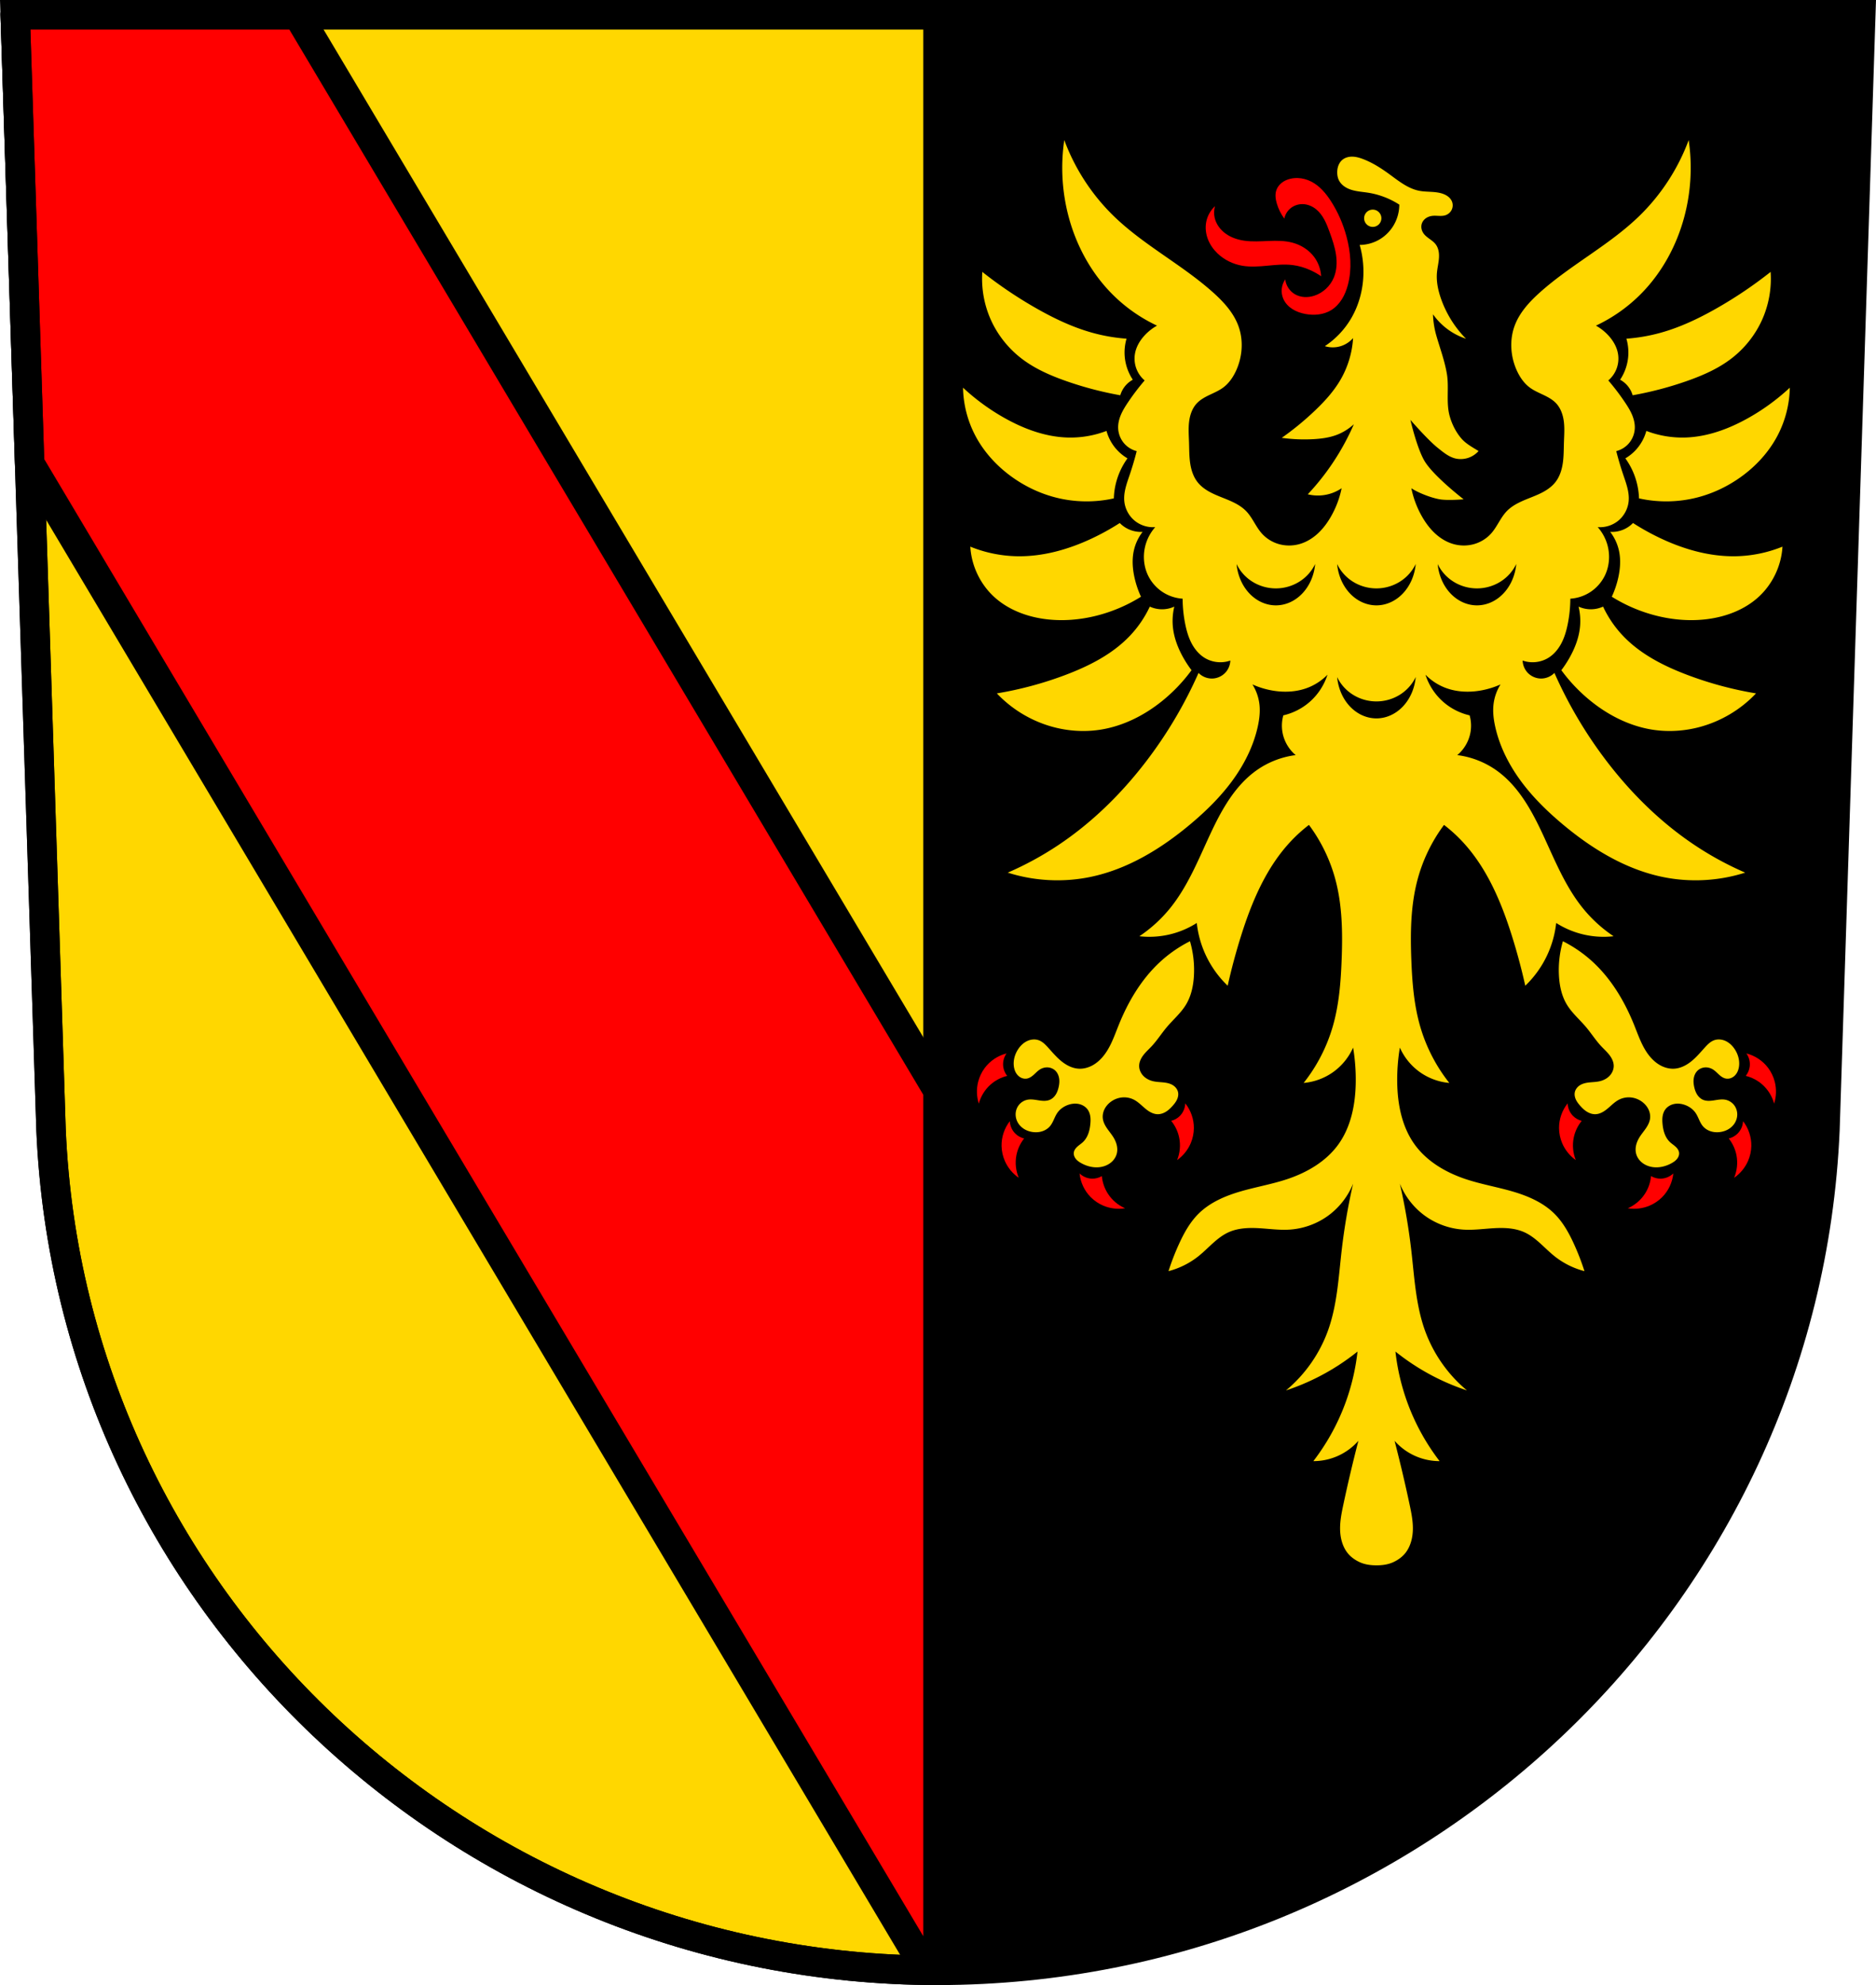
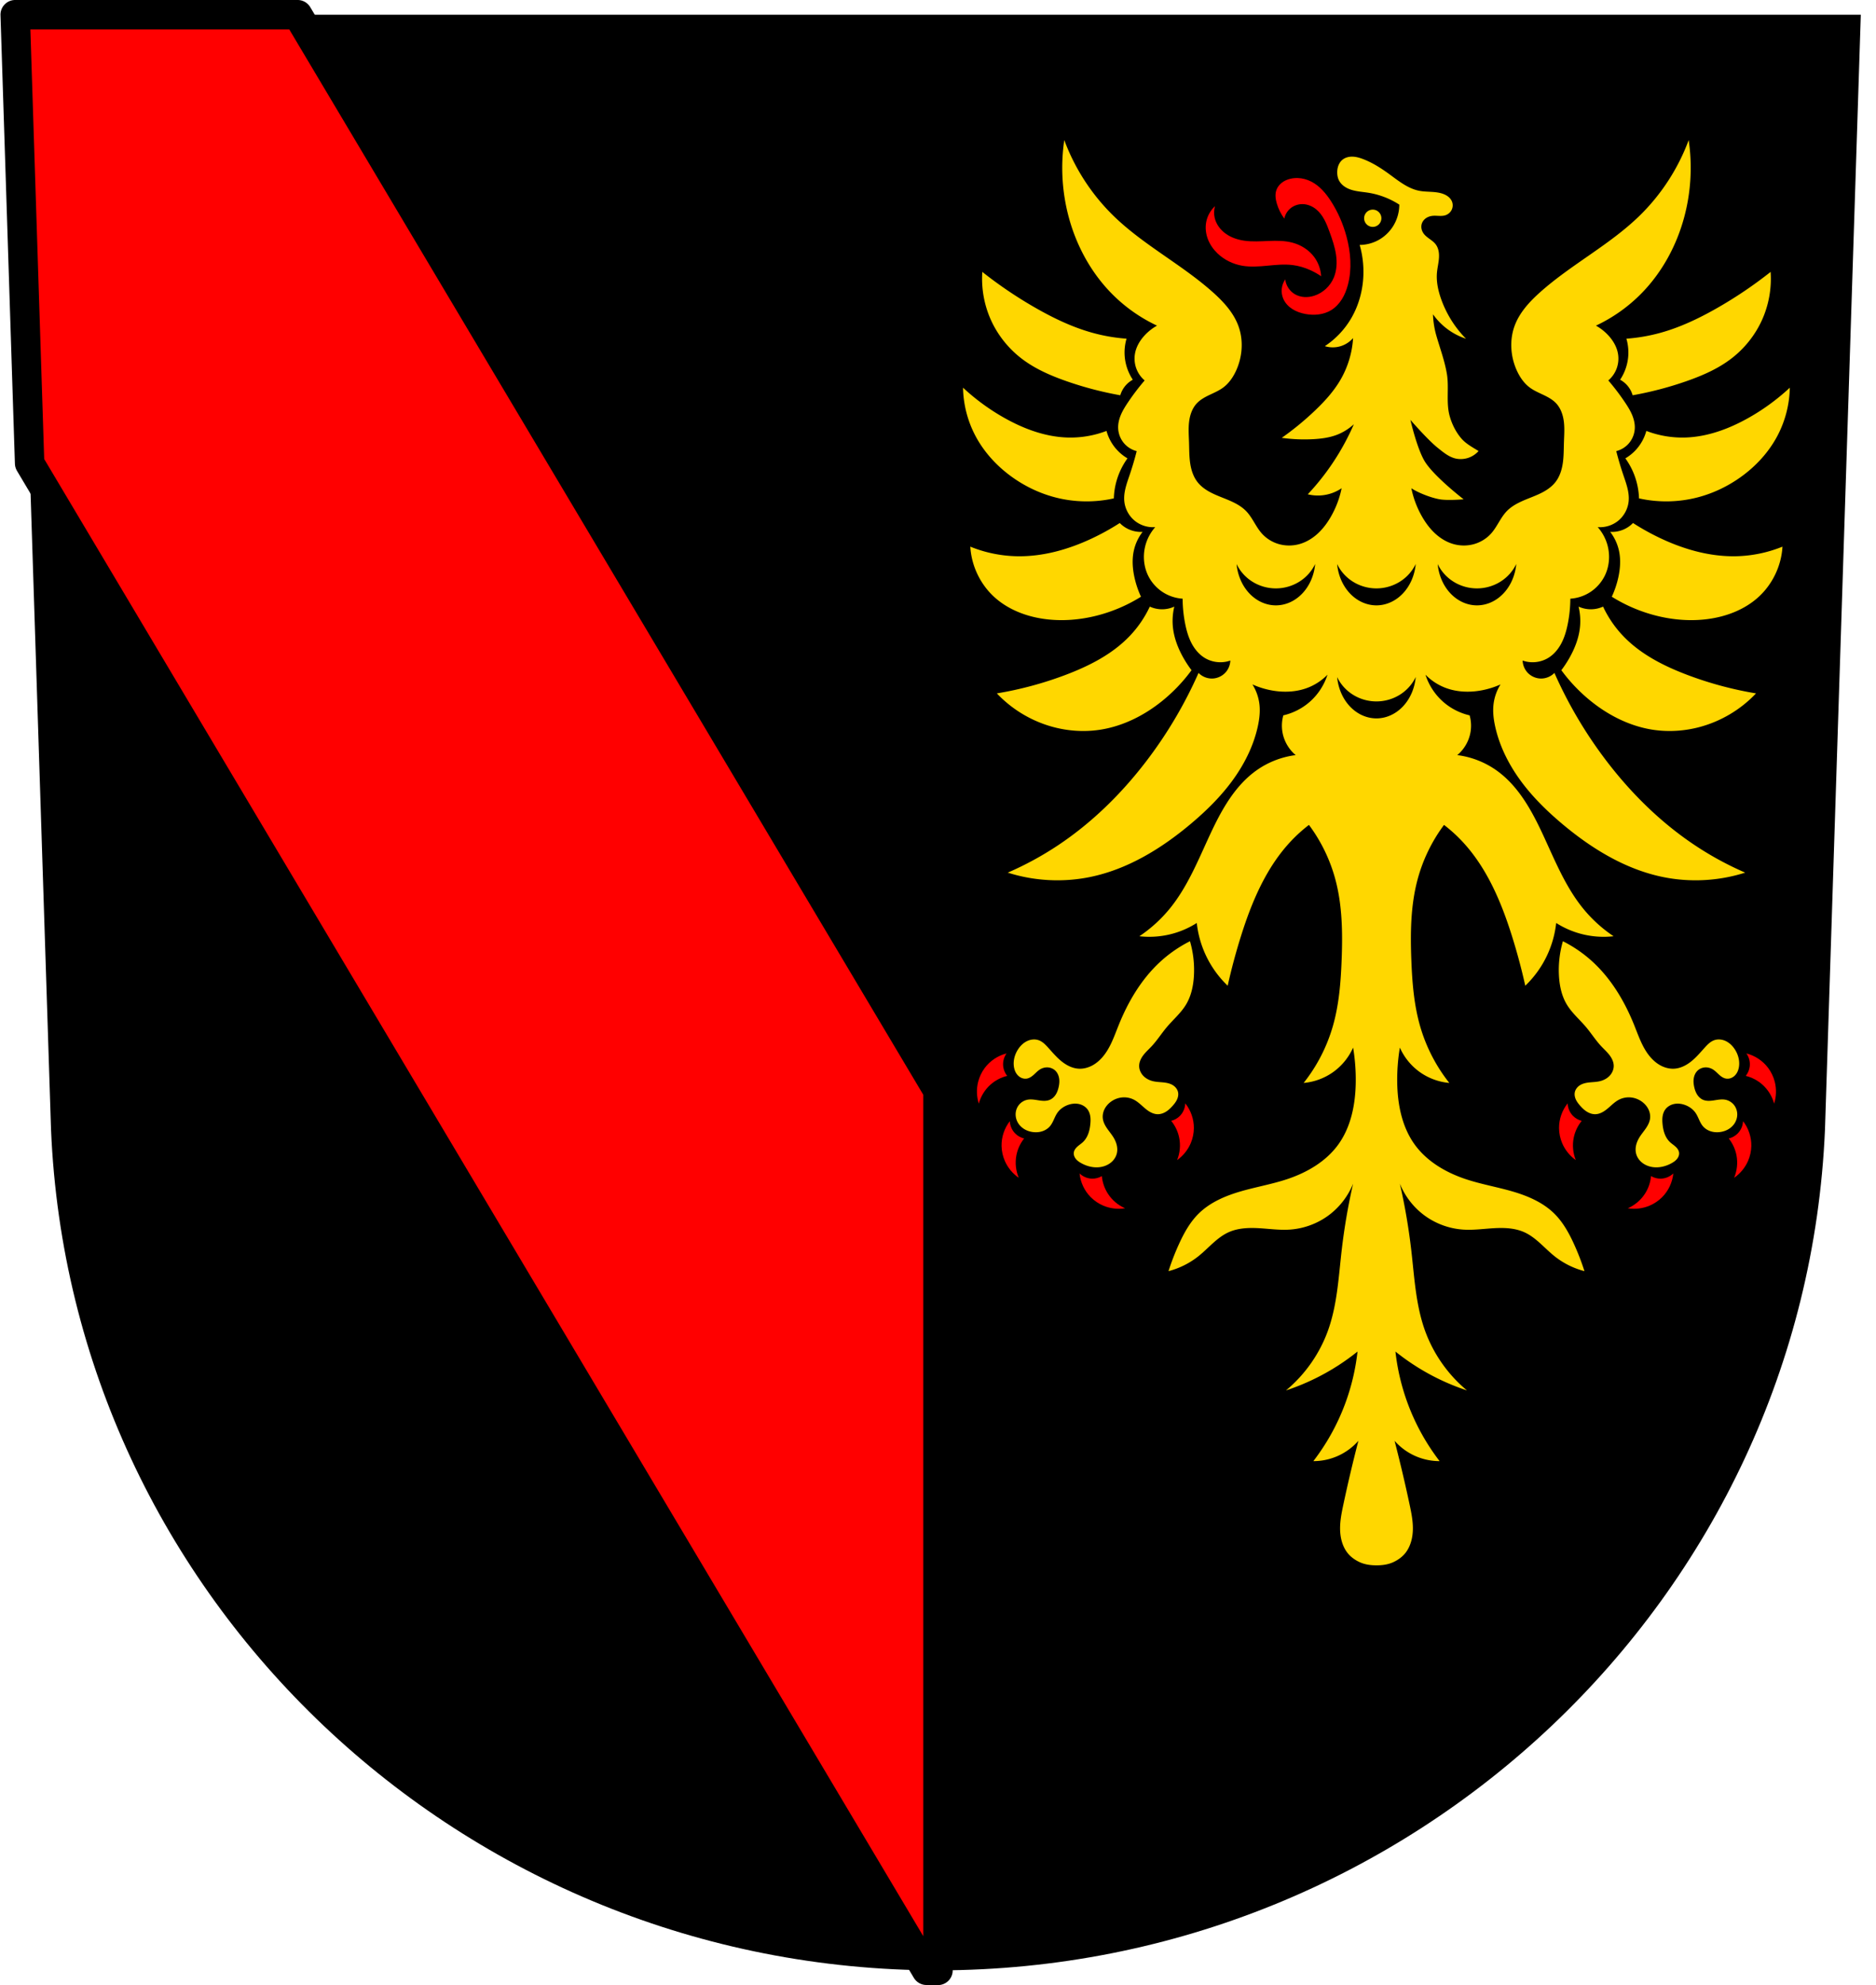
<svg xmlns="http://www.w3.org/2000/svg" width="701.33" height="741.77" viewBox="0 0 701.334 741.769">
  <g transform="translate(-13.875-58.05)">
    <path d="m19.555 63.55l13.398 416.62c7.415 175.25 153.92 314.05 331.59 314.14 177.51-.215 324.07-139.06 331.59-314.14l13.398-416.62h-344.98z" fill-rule="evenodd" />
    <g stroke="#000" stroke-width="11">
      <g stroke-linejoin="round" stroke-linecap="round" transform="translate(13.875 58.05)">
-         <path d="m5.68 5.5l13.398 416.62c7.415 175.25 153.92 314.05 331.59 314.14v-730.77h-344.99z" fill="#ffd700" />
        <path d="m5.68 5.5l5.391 167.62 335.28 563.11c1.436.019 2.874.03 4.314.031v-328.69l-239.4-402.08h-105.59z" fill="#f00" />
      </g>
-       <path d="m19.555 63.55l13.398 416.62c7.415 175.25 153.92 314.05 331.59 314.14 177.51-.215 324.07-139.06 331.59-314.14l13.398-416.62h-344.98z" fill="none" fill-rule="evenodd" />
    </g>
    <g fill-rule="evenodd">
      <path d="m411.75 110.39c-1.413 9.554-.847 19.397 1.65 28.727 2.834 10.586 8.202 20.546 15.85 28.395 4.929 5.058 10.776 9.218 17.17 12.217-1.719.958-3.286 2.189-4.623 3.633-1.799 1.941-3.198 4.323-3.631 6.934-.301 1.814-.123 3.705.51 5.432.633 1.726 1.719 3.285 3.121 4.475-2.252 2.624-4.348 5.382-6.273 8.254-.967 1.442-1.895 2.921-2.578 4.518-.683 1.596-1.115 3.323-1.053 5.059.07 1.971.796 3.915 2.035 5.449 1.24 1.535 2.986 2.651 4.898 3.135-.765 3-1.647 5.98-2.643 8.916-1.091 3.216-2.336 6.529-1.98 9.906.29 2.754 1.695 5.374 3.828 7.141 2.133 1.767 4.968 2.66 7.729 2.434-1.447 1.636-2.576 3.554-3.303 5.613-1.431 4.056-1.24 8.688.66 12.547 1.194 2.424 3.037 4.525 5.285 6.02 2.248 1.499 4.897 2.393 7.594 2.563.015 3.214.347 6.425.99 9.574.498 2.437 1.189 4.856 2.344 7.06 1.155 2.203 2.798 4.191 4.92 5.488 2.83 1.731 6.451 2.105 9.576.99-.045 1.562-.639 3.104-1.652 4.293-1.246 1.462-3.125 2.368-5.04 2.43-1.92.062-3.852-.721-5.189-2.1-5.243 11.853-11.911 23.08-19.813 33.35-9.202 11.964-20.12 22.672-32.688 31.04-5.952 3.963-12.259 7.394-18.82 10.236 9.873 3.147 20.554 3.72 30.707 1.65 14.04-2.862 26.668-10.597 37.641-19.811 5.738-4.818 11.134-10.1 15.568-16.14 4.434-6.04 7.894-12.869 9.525-20.18.604-2.706.956-5.499.66-8.256-.288-2.688-1.199-5.307-2.641-7.594 2.419 1.089 4.978 1.867 7.594 2.311 4.294.728 8.797.532 12.877-.99 2.855-1.065 5.47-2.77 7.596-4.953-1.233 3.876-3.535 7.406-6.584 10.1-2.817 2.486-6.263 4.254-9.926 5.092-.572 2.032-.685 4.192-.33 6.273.568 3.326 2.358 6.428 4.953 8.584-5.202.654-10.239 2.599-14.529 5.613-8.222 5.776-13.264 14.992-17.5 24.1-4.393 9.45-8.317 19.294-14.857 27.406-3.289 4.079-7.2 7.656-11.557 10.566 4.194.474 8.479.137 12.547-.99 3.145-.871 6.16-2.212 8.914-3.963.448 4.106 1.569 8.138 3.303 11.887 1.999 4.322 4.814 8.264 8.254 11.557 1.388-6.23 3.041-12.401 4.953-18.49 4.062-12.937 9.494-25.817 18.82-35.66 2.039-2.152 4.251-4.142 6.605-5.943 4.561 6.113 7.941 13.1 9.904 20.471 2.596 9.744 2.701 19.97 2.313 30.05-.322 8.343-.984 16.743-3.303 24.764-2.215 7.662-5.94 14.885-10.896 21.13 3.895-.335 7.696-1.718 10.896-3.963 3.306-2.318 5.961-5.551 7.594-9.244.711 4.252 1.043 8.566.99 12.877-.1 8.25-1.742 16.777-6.604 23.443-4.607 6.318-11.727 10.423-19.15 12.877-5.676 1.876-11.603 2.885-17.342 4.559-5.739 1.674-11.43 4.11-15.676 8.318-3.183 3.155-5.398 7.152-7.266 11.227-1.525 3.328-2.848 6.749-3.961 10.236 4.08-1.056 7.934-2.982 11.227-5.613 3.748-2.995 6.854-6.937 11.225-8.916 3.495-1.583 7.464-1.74 11.295-1.525 3.831.215 7.659.776 11.488.535 5.145-.323 10.19-2.13 14.369-5.148 4.179-3.02 7.48-7.239 9.404-12.02-1.891 8.277-3.323 16.659-4.291 25.09-1.135 9.893-1.658 19.99-4.953 29.387-3.099 8.837-8.641 16.804-15.85 22.783 4.314-1.424 8.513-3.193 12.547-5.283 5.02-2.603 9.787-5.704 14.199-9.244-.738 6.65-2.294 13.208-4.623 19.48-2.857 7.696-6.879 14.958-11.887 21.463 3.176.006 6.35-.676 9.244-1.982 2.891-1.305 5.5-3.232 7.596-5.613-2.045 7.882-3.917 15.809-5.613 23.773-.64 3.01-1.26 6.05-1.234 9.123.026 3.075.744 6.222 2.555 8.707 1.232 1.691 3 2.959 4.889 3.803 1.906.853 4.074 1.125 6.162 1.125 2.088 0 4.256-.272 6.162-1.125 1.884-.843 3.657-2.112 4.889-3.803 1.811-2.485 2.529-5.633 2.555-8.707.026-3.075-.594-6.116-1.234-9.123-1.696-7.964-3.568-15.891-5.613-23.773 2.095 2.381 4.705 4.309 7.596 5.613 2.894 1.306 6.069 1.988 9.244 1.982-5.01-6.505-9.03-13.767-11.887-21.463-2.329-6.272-3.885-12.831-4.623-19.48 4.412 3.541 9.177 6.641 14.199 9.244 4.03 2.09 8.233 3.859 12.547 5.283-7.208-5.979-12.751-13.946-15.85-22.783-3.295-9.397-3.818-19.494-4.953-29.387-.968-8.435-2.4-16.816-4.291-25.09 1.925 4.783 5.225 9 9.404 12.02 4.179 3.02 9.224 4.825 14.369 5.148 3.829.241 7.657-.32 11.488-.535 3.831-.215 7.8-.057 11.295 1.525 4.371 1.979 7.476 5.921 11.225 8.916 3.293 2.631 7.146 4.558 11.227 5.613-1.113-3.488-2.436-6.908-3.961-10.236-1.867-4.074-4.082-8.07-7.266-11.227-4.246-4.209-9.937-6.645-15.676-8.318-5.739-1.674-11.666-2.682-17.342-4.559-7.424-2.454-14.544-6.559-19.15-12.877-4.861-6.667-6.503-15.193-6.604-23.443-.053-4.31.279-8.625.99-12.877 1.632 3.693 4.288 6.926 7.594 9.244 3.201 2.245 7 3.627 10.896 3.963-4.957-6.248-8.681-13.471-10.896-21.13-2.319-8.02-2.981-16.421-3.303-24.764-.389-10.08-.283-20.303 2.313-30.05 1.963-7.37 5.344-14.358 9.904-20.471 2.354 1.802 4.566 3.791 6.605 5.943 9.326 9.843 14.758 22.723 18.82 35.66 1.912 6.09 3.565 12.26 4.953 18.49 3.44-3.292 6.255-7.235 8.254-11.557 1.734-3.749 2.855-7.781 3.303-11.887 2.754 1.751 5.769 3.092 8.914 3.963 4.068 1.127 8.353 1.465 12.547.99-4.357-2.911-8.268-6.487-11.557-10.566-6.54-8.113-10.464-17.957-14.857-27.406-4.236-9.111-9.278-18.328-17.5-24.1-4.29-3.01-9.327-4.96-14.529-5.613 2.595-2.156 4.385-5.258 4.953-8.584.355-2.081.242-4.241-.33-6.273-3.663-.838-7.109-2.605-9.926-5.092-3.049-2.692-5.351-6.222-6.584-10.1 2.126 2.183 4.741 3.888 7.596 4.953 4.08 1.522 8.583 1.718 12.877.99 2.616-.443 5.174-1.221 7.594-2.311-1.442 2.287-2.352 4.906-2.641 7.594-.296 2.757.056 5.55.66 8.256 1.631 7.313 5.091 14.14 9.525 20.18 4.434 6.04 9.83 11.321 15.568 16.14 10.973 9.213 23.602 16.948 37.641 19.811 10.153 2.07 20.834 1.496 30.707-1.65-6.562-2.843-12.868-6.273-18.82-10.236-12.563-8.365-23.486-19.07-32.688-31.04-7.902-10.273-14.57-21.497-19.813-33.35-1.338 1.379-3.269 2.162-5.189 2.1-1.92-.062-3.799-.967-5.04-2.43-1.014-1.189-1.608-2.731-1.652-4.293 3.125 1.114 6.746.74 9.576-.99 2.122-1.297 3.765-3.285 4.92-5.488 1.155-2.203 1.846-4.622 2.344-7.06.643-3.149.975-6.36.99-9.574 2.697-.17 5.346-1.064 7.594-2.563 2.248-1.499 4.091-3.6 5.285-6.02 1.9-3.859 2.092-8.491.66-12.547-.727-2.06-1.856-3.977-3.303-5.613 2.76.227 5.596-.667 7.729-2.434 2.133-1.767 3.538-4.386 3.828-7.141.356-3.377-.89-6.69-1.98-9.906-.995-2.936-1.878-5.912-2.643-8.916 1.913-.483 3.659-1.6 4.898-3.135 1.24-1.535 1.965-3.478 2.035-5.449.062-1.735-.37-3.462-1.053-5.059-.683-1.596-1.611-3.075-2.578-4.518-1.926-2.872-4.02-5.63-6.273-8.254 1.402-1.19 2.488-2.748 3.121-4.475.633-1.726.811-3.618.51-5.432-.433-2.611-1.832-4.992-3.631-6.934-1.337-1.443-2.904-2.675-4.623-3.633 6.394-2.999 12.241-7.159 17.17-12.217 7.648-7.849 13.02-17.809 15.85-28.395 2.498-9.33 3.063-19.17 1.65-28.727-3.952 10.682-10.32 20.462-18.49 28.396-11.16 10.838-25.361 18.05-36.98 28.395-3.97 3.534-7.718 7.568-9.576 12.547-2 5.37-1.587 11.52.779 16.74 1.113 2.454 2.675 4.76 4.834 6.373 1.55 1.158 3.351 1.923 5.098 2.756 1.746.833 3.491 1.77 4.809 3.188 1.733 1.864 2.575 4.408 2.873 6.936.298 2.527.1 5.082.018 7.625-.083 2.575-.047 5.163-.416 7.713-.369 2.55-1.172 5.097-2.758 7.127-1.1 1.408-2.54 2.52-4.086 3.416-1.546.896-3.201 1.585-4.859 2.248-3.317 1.327-6.787 2.644-9.264 5.219-2.338 2.431-3.554 5.751-5.791 8.275-1.735 1.958-4.062 3.378-6.588 4.061-2.526.682-5.243.628-7.75-.119-2.477-.738-4.729-2.134-6.631-3.885-1.901-1.75-3.461-3.849-4.766-6.08-1.96-3.353-3.364-7.03-4.135-10.836 2.154 1.462 6.741 3.4 10.4 4.104 2.995.576 9.148.037 9.148.037 0 0-10.793-8.318-14.391-13.947-2.992-4.682-5.502-15.734-5.502-15.734 0 0 6.377 7.381 10.164 10.41 1.962 1.569 3.993 3.293 6.418 3.951 1.554.422 3.289.365 4.828-.105 1.539-.47 2.98-1.391 4.061-2.611-2.246-1.41-4.69-2.682-6.42-4.689-2.047-2.376-3.514-5.317-4.365-8.336-1.437-5.099-.178-10.634-1.064-15.857-.829-4.881-2.578-9.539-3.951-14.318-.738-2.568-1.153-5.229-1.234-7.9 1.786 2.538 4.063 4.729 6.666 6.418 1.765 1.145 3.678 2.062 5.678 2.717-4.196-4.237-7.428-9.426-9.381-15.06-1.072-3.091-1.765-6.368-1.48-9.627.159-1.815.618-3.596.742-5.414.062-.909.039-1.829-.146-2.721-.185-.892-.536-1.757-1.09-2.48-.604-.79-1.424-1.384-2.229-1.969-.805-.585-1.62-1.183-2.215-1.98-.39-.524-.678-1.129-.814-1.768-.136-.639-.117-1.311.074-1.936.256-.833.816-1.559 1.525-2.064.709-.506 1.559-.798 2.424-.898.822-.096 1.653-.023 2.48.006.827.029 1.673.013 2.457-.252.97-.328 1.804-1.044 2.266-1.957.462-.913.542-2.01.203-2.98-.248-.709-.71-1.334-1.275-1.828-.566-.494-1.234-.862-1.934-1.135-1.436-.56-2.994-.726-4.533-.818-1.539-.092-3.089-.116-4.602-.416-4.192-.831-7.657-3.653-11.11-6.172-3.077-2.245-6.313-4.328-9.875-5.678-1.251-.474-2.555-.858-3.893-.895-1.337-.037-2.72.299-3.76 1.141-.714.577-1.239 1.372-1.559 2.232-.319.861-.438 1.787-.416 2.705.02.844.161 1.693.494 2.469.419.977 1.135 1.812 1.984 2.451.85.639 1.831 1.089 2.846 1.406 2.029.635 4.177.747 6.277 1.08 4.12.653 8.101 2.177 11.604 4.443-.003 2.77-.782 5.535-2.223 7.9-1.292 2.12-3.113 3.917-5.26 5.164-2.215 1.287-4.769 1.981-7.33 1.994 1.258 4.395 1.679 9.03 1.234 13.578-.493 5.04-2.057 9.991-4.689 14.318-2.409 3.96-5.704 7.379-9.572 9.932 1.979.613 4.148.592 6.115-.057 1.711-.565 3.264-1.601 4.443-2.963-.327 5.454-1.946 10.827-4.689 15.553-2.532 4.361-5.974 8.129-9.629 11.604-3.86 3.67-7.989 7.06-12.344 10.121 3.921.551 7.896.717 11.85.494 2.983-.168 5.987-.565 8.777-1.633 2.346-.898 4.465-2.259 6.326-3.934-1.619 3.699-3.468 7.297-5.551 10.756-3.33 5.531-7.251 10.707-11.674 15.41 1.756.435 3.585.564 5.385.381 2.59-.263 5.112-1.179 7.266-2.641-.77 3.806-2.174 7.483-4.135 10.836-1.305 2.231-2.864 4.33-4.766 6.08-1.901 1.75-4.154 3.147-6.631 3.885-2.507.747-5.224.802-7.75.119-2.526-.682-4.852-2.102-6.588-4.061-2.237-2.524-3.453-5.844-5.791-8.275-2.477-2.575-5.946-3.892-9.264-5.219-1.659-.664-3.314-1.352-4.859-2.248-1.546-.896-2.986-2.01-4.086-3.416-1.586-2.03-2.389-4.577-2.758-7.127-.369-2.55-.333-5.138-.416-7.713-.082-2.543-.281-5.098.018-7.625.298-2.527 1.14-5.072 2.873-6.936 1.318-1.417 3.062-2.355 4.809-3.188 1.747-.833 3.548-1.598 5.098-2.756 2.159-1.613 3.721-3.919 4.834-6.373 2.366-5.22 2.784-11.371.779-16.74-1.859-4.979-5.606-9.01-9.576-12.547-11.62-10.344-25.82-17.556-36.98-28.395-8.17-7.935-14.538-17.715-18.49-28.396m115.32 25.988c-1.78 0-3.223 1.444-3.223 3.225 0 1.78 1.443 3.222 3.223 3.223 1.78 0 3.224-1.442 3.225-3.223 0-1.781-1.443-3.225-3.225-3.225m-145.96 23.264c-.432 6.154.693 12.41 3.242 18.03 2.532 5.578 6.458 10.513 11.305 14.26 5.02 3.88 10.923 6.452 16.912 8.545 6.552 2.29 13.288 4.055 20.12 5.271.461-1.598 1.345-3.072 2.537-4.232.638-.621 1.363-1.153 2.146-1.576-1.728-2.595-2.781-5.638-3.03-8.746-.174-2.215.06-4.461.684-6.594-4.308-.31-8.585-1.049-12.748-2.201-7.356-2.036-14.304-5.347-20.939-9.117-7.079-4.02-13.849-8.586-20.234-13.637m294.71 0c-6.385 5.05-13.156 9.614-20.234 13.637-6.636 3.771-13.584 7.081-20.939 9.117-4.163 1.152-8.44 1.891-12.748 2.201.624 2.133.857 4.379.684 6.594-.244 3.109-1.297 6.151-3.03 8.746.784.423 1.508.955 2.146 1.576 1.192 1.16 2.076 2.634 2.537 4.232 6.833-1.216 13.569-2.982 20.12-5.271 5.989-2.093 11.893-4.664 16.912-8.545 4.846-3.747 8.773-8.681 11.305-14.26 2.549-5.617 3.675-11.874 3.242-18.03m-301.91 43.27c.109 6.23 1.7 12.429 4.604 17.941 3.261 6.191 8.141 11.47 13.842 15.527 4.843 3.447 10.3 6.04 16.05 7.531 7.128 1.845 14.695 1.972 21.881.367.107-3.355.846-6.688 2.168-9.773.784-1.83 1.77-3.572 2.936-5.186-1.457-.854-2.786-1.927-3.93-3.17-1.844-2-3.199-4.456-3.914-7.084-4.631 1.771-9.614 2.615-14.57 2.469-8.146-.241-16.03-3.129-23.16-7.08-5.747-3.182-11.1-7.07-15.91-11.547m309.1 0c-4.807 4.477-10.163 8.365-15.91 11.547-7.13 3.947-15.01 6.835-23.16 7.08-4.956.147-9.939-.698-14.57-2.469-.715 2.628-2.07 5.08-3.914 7.084-1.144 1.243-2.473 2.316-3.93 3.17 1.166 1.613 2.152 3.356 2.936 5.186 1.322 3.086 2.061 6.418 2.168 9.773 7.186 1.605 14.753 1.478 21.881-.367 5.755-1.49 11.211-4.084 16.05-7.531 5.701-4.057 10.581-9.336 13.842-15.527 2.904-5.513 4.494-11.712 4.604-17.941m-250.49 50.568c-3.324 2.137-6.788 4.056-10.363 5.74-8.805 4.147-18.429 6.877-28.16 6.674-5.937-.124-11.849-1.345-17.35-3.582.403 7.06 3.648 13.927 8.852 18.721 5.174 4.767 12.06 7.406 19.03 8.332 6.447.856 13.05.327 19.354-1.27 5.845-1.48 11.457-3.875 16.57-7.07-1.081-2.321-1.904-4.762-2.449-7.264-.699-3.205-.939-6.554-.27-9.766.544-2.612 1.689-5.097 3.322-7.207-1.695.1-3.411-.199-4.973-.865-1.334-.569-2.554-1.405-3.566-2.443m191.88 0c-1.012 1.039-2.232 1.874-3.566 2.443-1.562.667-3.278.965-4.973.865 1.633 2.11 2.778 4.595 3.322 7.207.669 3.211.429 6.561-.27 9.766-.546 2.502-1.369 4.942-2.449 7.264 5.113 3.196 10.725 5.59 16.57 7.07 6.305 1.597 12.906 2.126 19.354 1.27 6.974-.926 13.859-3.565 19.03-8.332 5.204-4.794 8.448-11.657 8.852-18.721-5.5 2.237-11.413 3.458-17.35 3.582-9.731.203-19.355-2.527-28.16-6.674-3.575-1.684-7.04-3.603-10.363-5.74m-118.842 15.301a14.781 17.284 0 0 1 -14.695 15.469 14.781 17.284 0 0 1 -14.68 -15.436 16.182 15.636 0 0 0 14.68 9.096 16.182 15.636 0 0 0 14.695 -9.129m37.592 0a14.781 17.284 0 0 1 -14.697 15.469 14.781 17.284 0 0 1 -14.678 -15.436 16.182 15.636 0 0 0 14.678 9.096 16.182 15.636 0 0 0 14.697 -9.129m37.59 0a14.781 17.284 0 0 1 -14.695 15.469 14.781 17.284 0 0 1 -14.68 -15.436 16.182 15.636 0 0 0 14.68 9.096 16.182 15.636 0 0 0 14.695 -9.129m-137 15.936c-1.869 3.997-4.387 7.69-7.426 10.891-6.505 6.852-15.173 11.259-24.01 14.604-8.325 3.15-16.961 5.477-25.742 6.932 5.736 6.079 13.202 10.505 21.287 12.623 5.554 1.455 11.4 1.831 17.08.99 8.536-1.263 16.533-5.247 23.268-10.643 4.202-3.367 7.958-7.29 11.139-11.635-1.188-1.572-2.265-3.226-3.219-4.949-1.87-3.377-3.279-7.06-3.713-10.893-.299-2.642-.13-5.336.496-7.92-1.544.705-3.254 1.047-4.951.99-1.45-.049-2.89-.388-4.209-.99m160.29 0c.626 2.584.795 5.278.496 7.92-.434 3.836-1.843 7.515-3.713 10.893-.954 1.723-2.031 3.378-3.219 4.949 3.181 4.344 6.937 8.268 11.139 11.635 6.734 5.396 14.731 9.38 23.268 10.643 5.68.84 11.526.464 17.08-.99 8.08-2.118 15.551-6.544 21.287-12.623-8.781-1.455-17.417-3.781-25.742-6.932-8.837-3.344-17.505-7.751-24.01-14.604-3.038-3.2-5.556-6.893-7.426-10.891-1.319.603-2.759.941-4.209.99-1.697.057-3.407-.285-4.951-.99m-60.877 26.299a14.781 17.284 0 0 1 -14.697 15.469 14.781 17.284 0 0 1 -14.678 -15.436 16.182 15.636 0 0 0 14.678 9.096 16.182 15.636 0 0 0 14.697 -9.129m-84.4 98.74c-4.132 2.076-7.966 4.743-11.35 7.895-6.881 6.411-11.786 14.712-15.297 23.438-1.698 4.22-3.159 8.678-6.168 12.09-1.122 1.272-2.449 2.377-3.965 3.139-1.516.761-3.224 1.171-4.916 1.057-2.362-.16-4.561-1.321-6.396-2.816-1.835-1.495-3.364-3.326-4.953-5.08-.993-1.096-2.067-2.201-3.455-2.713-1.398-.515-2.994-.355-4.344.275-1.35.631-2.465 1.701-3.305 2.932-1.227 1.798-1.904 3.998-1.727 6.168.107 1.307.54 2.62 1.414 3.598.437.489.98.887 1.59 1.129.609.242 1.286.323 1.932.207 1-.18 1.856-.811 2.609-1.492.753-.681 1.453-1.439 2.324-1.961.875-.525 1.91-.791 2.928-.715 1.018.076 2.01.5 2.746 1.209.789.762 1.255 1.819 1.422 2.902.167 1.084.054 2.196-.188 3.266-.216.958-.537 1.9-1.059 2.732-.521.832-1.253 1.552-2.148 1.955-.645.29-1.357.41-2.064.426-.707.016-1.412-.07-2.111-.176-1.398-.212-2.822-.507-4.213-.25-1.38.255-2.647 1.073-3.455 2.221-.679.964-1.034 2.147-1.025 3.326.009 1.179.378 2.348 1.025 3.334.595.906 1.421 1.655 2.361 2.195.94.54 1.993.872 3.068 1.012 1.17.152 2.376.072 3.498-.293 1.122-.365 2.158-1.023 2.916-1.928 1.209-1.442 1.645-3.384 2.713-4.934.948-1.376 2.378-2.392 3.949-2.961 1.28-.464 2.68-.642 4.02-.377 1.335.265 2.596.994 3.385 2.104.545.766.852 1.684.984 2.615.132.931.095 1.879.002 2.814-.121 1.219-.34 2.434-.766 3.582-.426 1.148-1.064 2.23-1.947 3.078-.646.62-1.411 1.105-2.078 1.703-.333.299-.643.629-.889 1-.246.375-.427.796-.488 1.24-.058.421-.008.854.125 1.258.133.403.346.778.609 1.111.526.667 1.241 1.16 1.98 1.578 2.528 1.428 5.603 2.051 8.389 1.234 1.138-.334 2.212-.904 3.086-1.705.874-.801 1.54-1.838 1.848-2.982.28-1.041.26-2.152.022-3.203-.238-1.051-.689-2.046-1.254-2.965-.702-1.141-1.577-2.166-2.338-3.268-.761-1.102-1.421-2.315-1.611-3.641-.167-1.163.043-2.368.535-3.436.493-1.067 1.262-1.998 2.18-2.732 1.229-.984 2.735-1.625 4.299-1.807 1.564-.181 3.181.101 4.582.82 1.571.806 2.817 2.111 4.17 3.246.676.568 1.389 1.1 2.176 1.5.787.4 1.654.668 2.537.682 1.122.018 2.224-.373 3.174-.971.95-.597 1.76-1.393 2.5-2.236.606-.69 1.176-1.425 1.563-2.258.387-.833.582-1.776.412-2.678-.213-1.132-.994-2.109-1.975-2.713-1.08-.665-2.365-.906-3.627-1.033-1.262-.127-2.54-.154-3.773-.447-1.344-.32-2.627-.969-3.59-1.959-.963-.99-1.587-2.336-1.592-3.717-.006-1.501.698-2.925 1.615-4.113.917-1.188 2.048-2.19 3.072-3.287 2.078-2.226 3.71-4.83 5.676-7.156 2.376-2.812 5.252-5.236 7.154-8.389 1.957-3.244 2.756-7.07 2.961-10.855.234-4.319-.269-8.676-1.48-12.828m139.42 0c-1.211 4.152-1.714 8.509-1.48 12.828.205 3.783 1 7.612 2.961 10.855 1.902 3.152 4.778 5.577 7.154 8.389 1.965 2.326 3.597 4.93 5.676 7.156 1.024 1.097 2.156 2.099 3.072 3.287.917 1.188 1.621 2.613 1.615 4.113-.005 1.381-.629 2.727-1.592 3.717-.963.99-2.246 1.639-3.59 1.959-1.234.294-2.512.32-3.773.447-1.262.127-2.547.368-3.627 1.033-.981.604-1.762 1.581-1.975 2.713-.17.902.025 1.845.412 2.678.387.833.957 1.568 1.563 2.258.74.843 1.55 1.639 2.5 2.236.95.597 2.052.989 3.174.971.883-.014 1.75-.281 2.537-.682.787-.4 1.499-.932 2.176-1.5 1.353-1.135 2.599-2.44 4.17-3.246 1.401-.719 3.02-1 4.582-.82 1.564.181 3.07.822 4.299 1.807.917.735 1.687 1.665 2.18 2.732.493 1.067.702 2.272.535 3.436-.19 1.326-.85 2.539-1.611 3.641-.761 1.102-1.636 2.127-2.338 3.268-.565.918-1.015 1.913-1.254 2.965-.238 1.051-.258 2.162.021 3.203.308 1.145.974 2.181 1.848 2.982.874.801 1.948 1.372 3.086 1.705 2.786.817 5.861.194 8.389-1.234.74-.418 1.454-.911 1.98-1.578.263-.333.477-.708.609-1.111.133-.403.183-.837.125-1.258-.061-.444-.243-.866-.488-1.24-.246-.375-.555-.705-.889-1-.667-.598-1.432-1.083-2.078-1.703-.884-.848-1.522-1.93-1.947-3.078-.426-1.148-.644-2.363-.766-3.582-.093-.935-.13-1.884.002-2.814.132-.931.439-1.849.984-2.615.789-1.109 2.05-1.839 3.385-2.104 1.335-.265 2.736-.087 4.02.377 1.572.569 3 1.585 3.949 2.961 1.068 1.55 1.503 3.492 2.713 4.934.758.904 1.794 1.562 2.916 1.928 1.122.365 2.328.445 3.498.293 1.075-.139 2.128-.472 3.068-1.012.94-.54 1.766-1.289 2.361-2.195.647-.986 1.016-2.155 1.025-3.334.009-1.179-.347-2.362-1.025-3.326-.808-1.148-2.075-1.965-3.455-2.221-1.391-.257-2.815.038-4.213.25-.699.106-1.404.192-2.111.176-.707-.016-1.42-.135-2.064-.426-.895-.403-1.627-1.123-2.148-1.955-.521-.832-.843-1.774-1.059-2.732-.241-1.07-.355-2.182-.188-3.266.167-1.084.633-2.141 1.422-2.902.734-.709 1.728-1.133 2.746-1.209 1.018-.076 2.052.19 2.928.715.871.522 1.571 1.279 2.324 1.961.753.682 1.61 1.312 2.609 1.492.645.116 1.322.035 1.932-.207.609-.242 1.153-.64 1.59-1.129.874-.978 1.307-2.291 1.414-3.598.178-2.17-.499-4.37-1.727-6.168-.84-1.231-1.955-2.301-3.305-2.932-1.35-.631-2.946-.791-4.344-.275-1.388.512-2.462 1.617-3.455 2.713-1.589 1.754-3.118 3.585-4.953 5.08-1.835 1.495-4.03 2.657-6.396 2.816-1.692.114-3.4-.295-4.916-1.057-1.516-.761-2.843-1.867-3.965-3.139-3.01-3.412-4.47-7.87-6.168-12.09-3.511-8.725-8.415-17.03-15.297-23.438-3.383-3.152-7.218-5.819-11.35-7.895" fill="#ffd700" />
      <path d="m498.92 124.58c-.258-.006-.516-.003-.773.001-.687.033-1.37.133-2.039.305-1.106.283-2.171.761-3.068 1.467-.897.706-1.62 1.647-1.996 2.725-.567 1.622-.318 3.42.174 5.066.599 2.01 1.55 3.907 2.795 5.59.282-1.405 1.028-2.712 2.096-3.668 1.278-1.144 3-1.768 4.717-1.748 1.84.021 3.635.763 5.064 1.922 1.304 1.057 2.313 2.442 3.107 3.922.794 1.479 1.385 3.059 1.959 4.637.992 2.731 1.948 5.497 2.377 8.371.429 2.874.306 5.887-.805 8.572-1.317 3.183-4.056 5.766-7.338 6.813-1.173.374-2.411.558-3.641.486-1.229-.072-2.449-.404-3.52-1.012-2.01-1.143-3.42-3.287-3.668-5.588-.736 1.053-1.195 2.298-1.316 3.576-.122 1.279.093 2.587.617 3.76.703 1.572 1.945 2.87 3.4 3.791 1.455.921 3.116 1.48 4.809 1.799 3.252.613 6.776.316 9.607-1.398 1.657-1 3.02-2.454 4.049-4.094 1.03-1.64 1.738-3.467 2.238-5.338 1.582-5.921 1.08-12.251-.523-18.17-1.253-4.623-3.172-9.07-5.764-13.1-1.893-2.942-4.229-5.727-7.336-7.336-1.609-.833-3.416-1.321-5.223-1.363m-30.832 10.535c-1.693 1.56-2.863 3.678-3.285 5.941-.399 2.139-.134 4.38.648 6.41.782 2.03 2.07 3.849 3.648 5.346 2.525 2.395 5.798 3.968 9.229 4.553 3.103.529 6.282.269 9.416-.025 3.134-.294 6.297-.623 9.42-.229 2.271.287 4.488.955 6.574 1.896 1.412.637 2.767 1.399 4.045 2.275-.143-2.536-1.031-5.03-2.527-7.08-1.95-2.676-4.898-4.562-8.092-5.436-2.918-.798-5.99-.782-9.01-.664-3.02.118-6.067.331-9.06-.094-2.469-.35-4.91-1.15-6.943-2.594-2.034-1.444-3.636-3.57-4.182-6-.317-1.413-.274-2.905.125-4.297m-77.932 316.58c-3.226.811-6.153 2.762-8.143 5.428-1.152 1.543-1.993 3.316-2.467 5.182-.676 2.666-.591 5.522.246 8.143.736-2.751 2.303-5.276 4.441-7.156 1.757-1.545 3.894-2.656 6.168-3.207-.797-.987-1.315-2.195-1.48-3.453-.226-1.721.225-3.523 1.234-4.936m276.6 0c1.01 1.412 1.46 3.214 1.234 4.936-.165 1.258-.684 2.466-1.48 3.453 2.274.551 4.411 1.662 6.168 3.207 2.139 1.88 3.705 4.405 4.441 7.156.837-2.62.922-5.476.246-8.143-.473-1.866-1.315-3.639-2.467-5.182-1.99-2.665-4.917-4.616-8.143-5.428m-209.78 18.648c-.047 1.735-.774 3.443-1.992 4.68-.89.904-2.033 1.557-3.264 1.863 1.481 1.812 2.515 3.985 2.984 6.277.572 2.79.299 5.749-.773 8.387 2.248-1.585 4.04-3.811 5.107-6.346.748-1.774 1.146-3.696 1.158-5.621.021-3.326-1.138-6.647-3.221-9.24m142.96 0c-2.083 2.593-3.242 5.914-3.221 9.24.012 1.925.41 3.847 1.158 5.621 1.069 2.534 2.86 4.76 5.107 6.346-1.073-2.638-1.345-5.597-.773-8.387.47-2.292 1.503-4.466 2.984-6.277-1.231-.306-2.373-.96-3.264-1.863-1.218-1.236-1.945-2.944-1.992-4.68m-208.54 6.66c-2.047 2.621-3.159 5.96-3.092 9.285.039 1.925.464 3.84 1.236 5.604 1.104 2.519 2.926 4.719 5.195 6.273-1.109-2.623-1.424-5.577-.891-8.375.438-2.299 1.442-4.486 2.898-6.318-1.235-.289-2.388-.925-3.291-1.816-1.235-1.219-1.986-2.918-2.057-4.652m274.11 0c-.071 1.734-.821 3.433-2.057 4.652-.903.891-2.056 1.527-3.291 1.816 1.456 1.832 2.461 4.02 2.898 6.318.533 2.798.218 5.752-.891 8.375 2.27-1.554 4.092-3.754 5.195-6.273.773-1.763 1.198-3.679 1.236-5.604.067-3.325-1.045-6.664-3.092-9.285m-248.04 19.537c.327 3.31 1.825 6.493 4.168 8.854 1.356 1.367 2.984 2.46 4.76 3.203 2.537 1.062 5.375 1.398 8.09.957-2.613-1.134-4.877-3.054-6.422-5.447-1.269-1.966-2.054-4.244-2.264-6.574-1.094.643-2.366.977-3.635.955-1.736-.03-3.449-.741-4.697-1.947m221.97 0c-1.248 1.207-2.962 1.917-4.697 1.947-1.268.022-2.541-.312-3.635-.955-.21 2.331-.995 4.608-2.264 6.574-1.544 2.393-3.809 4.314-6.422 5.447 2.715.441 5.553.105 8.09-.957 1.776-.743 3.404-1.837 4.76-3.203 2.343-2.361 3.841-5.544 4.168-8.854" fill="#f00" />
    </g>
  </g>
</svg>